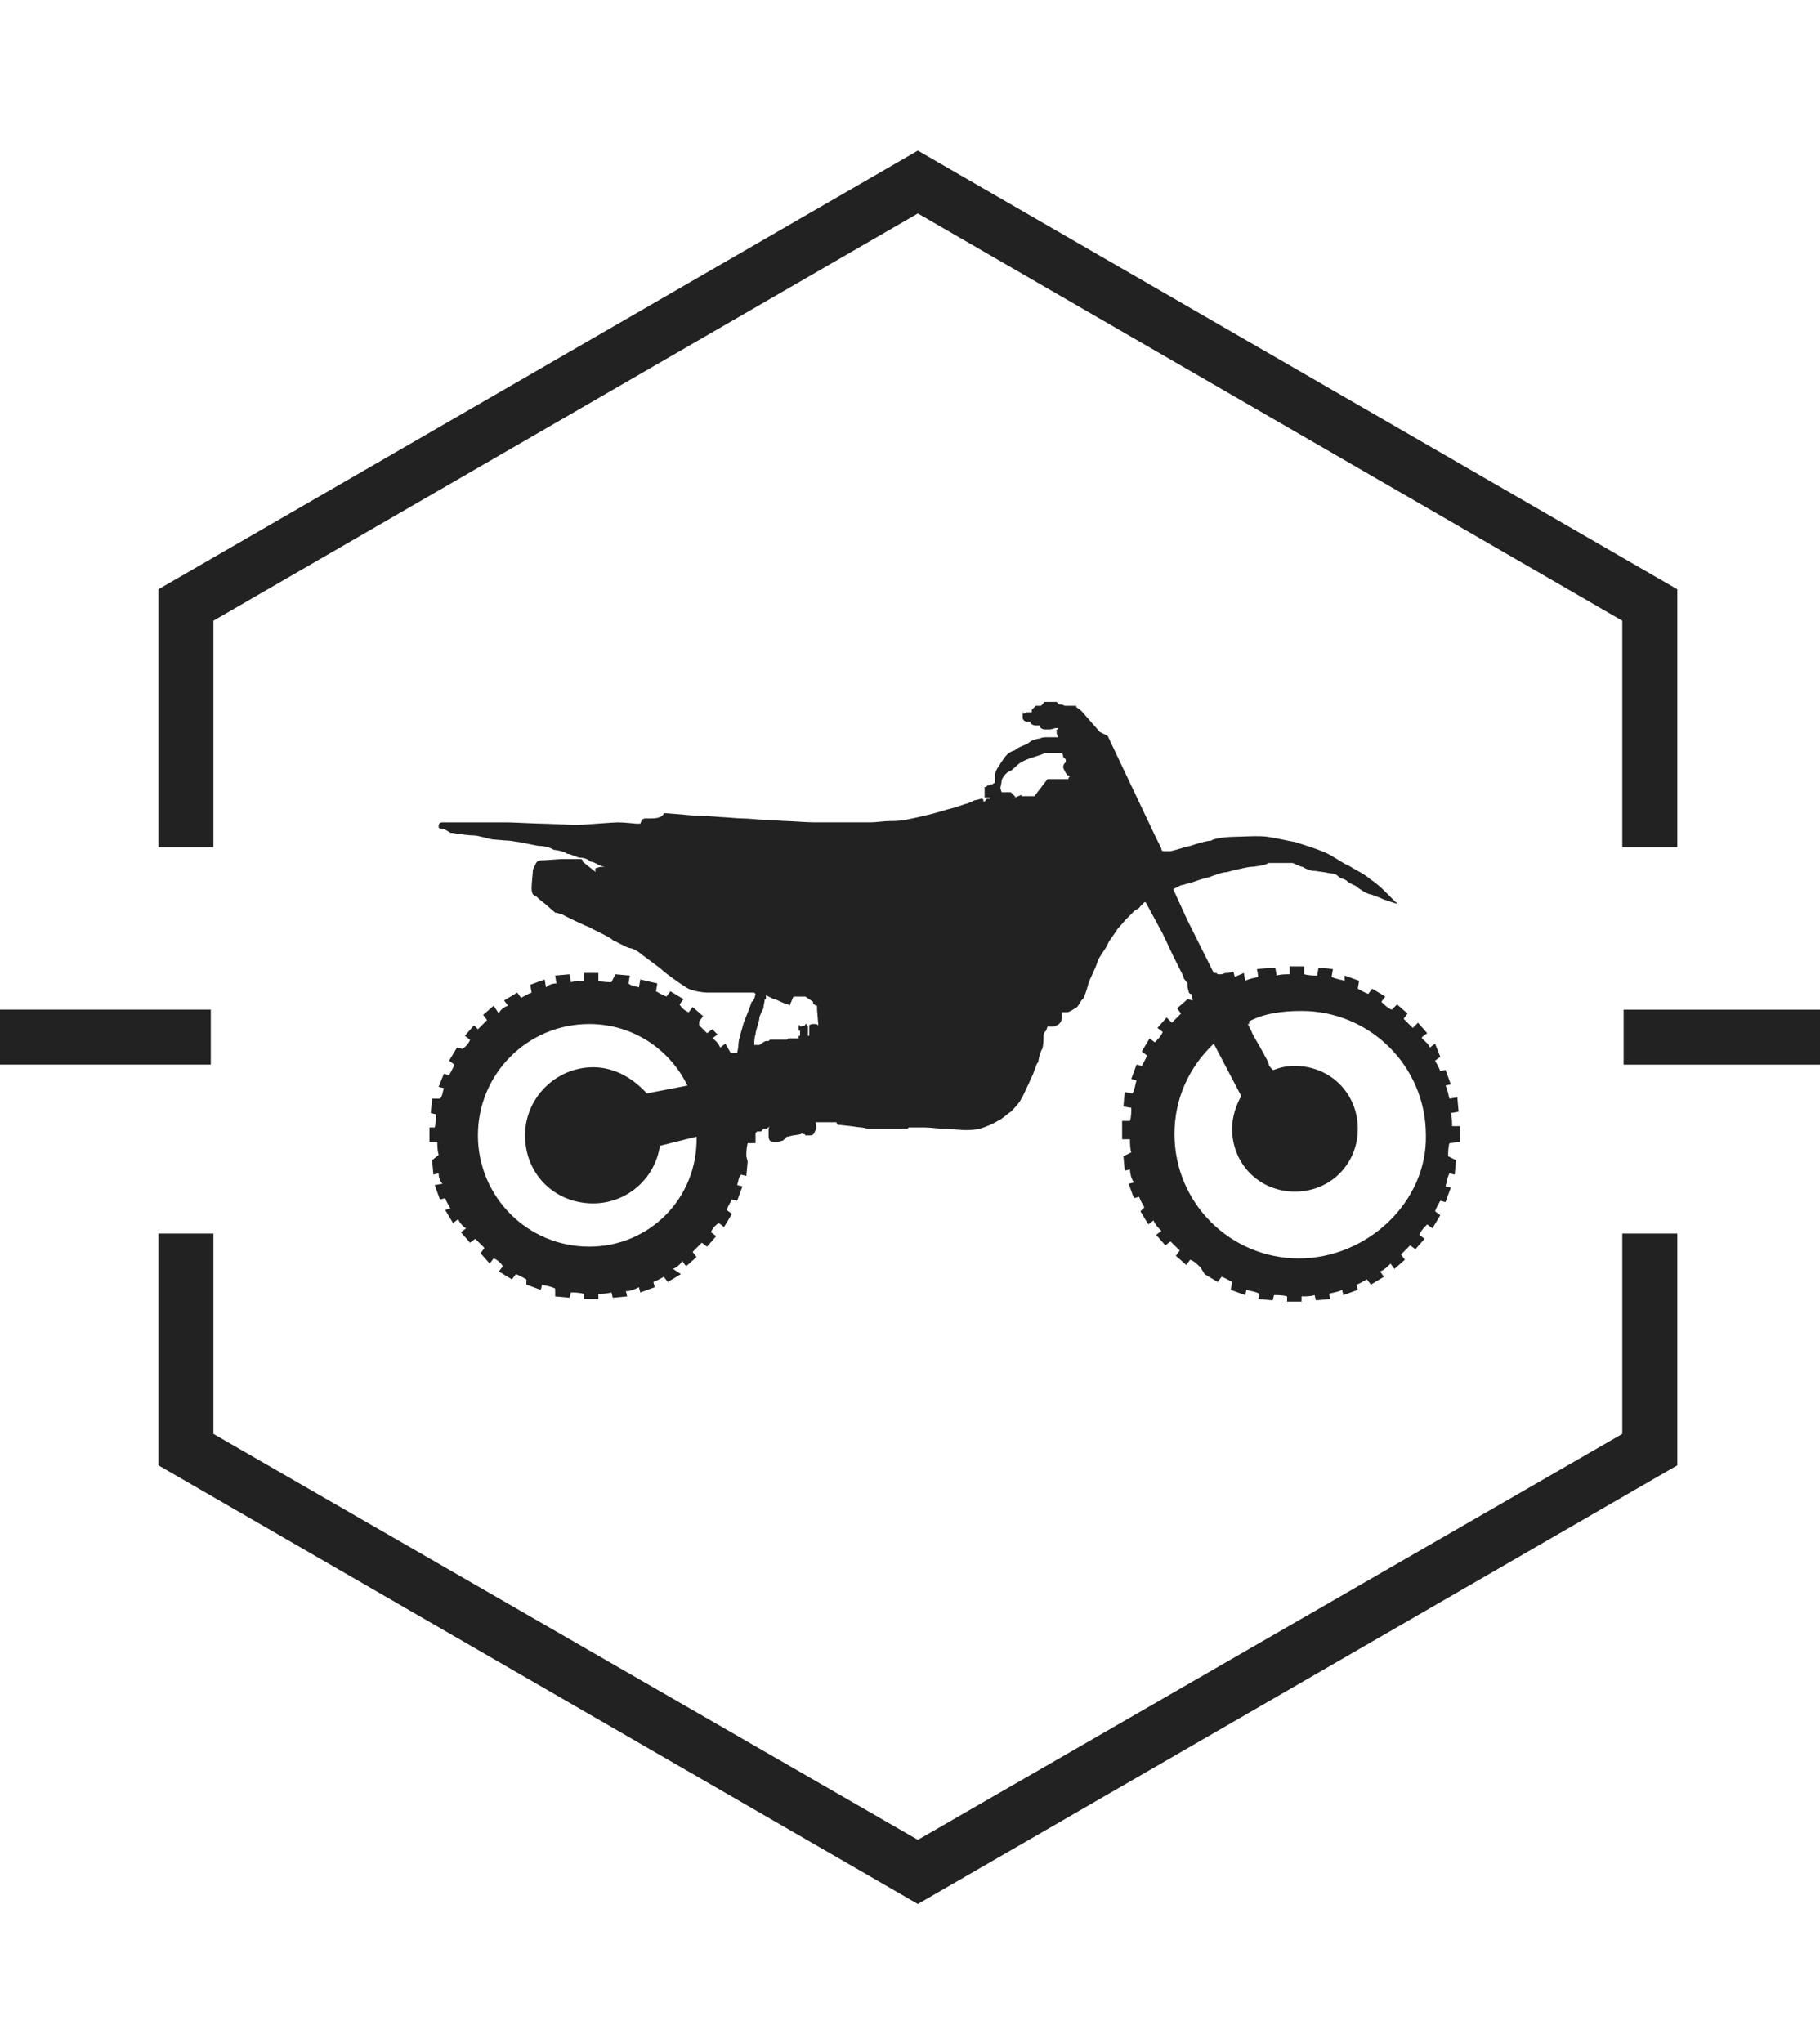
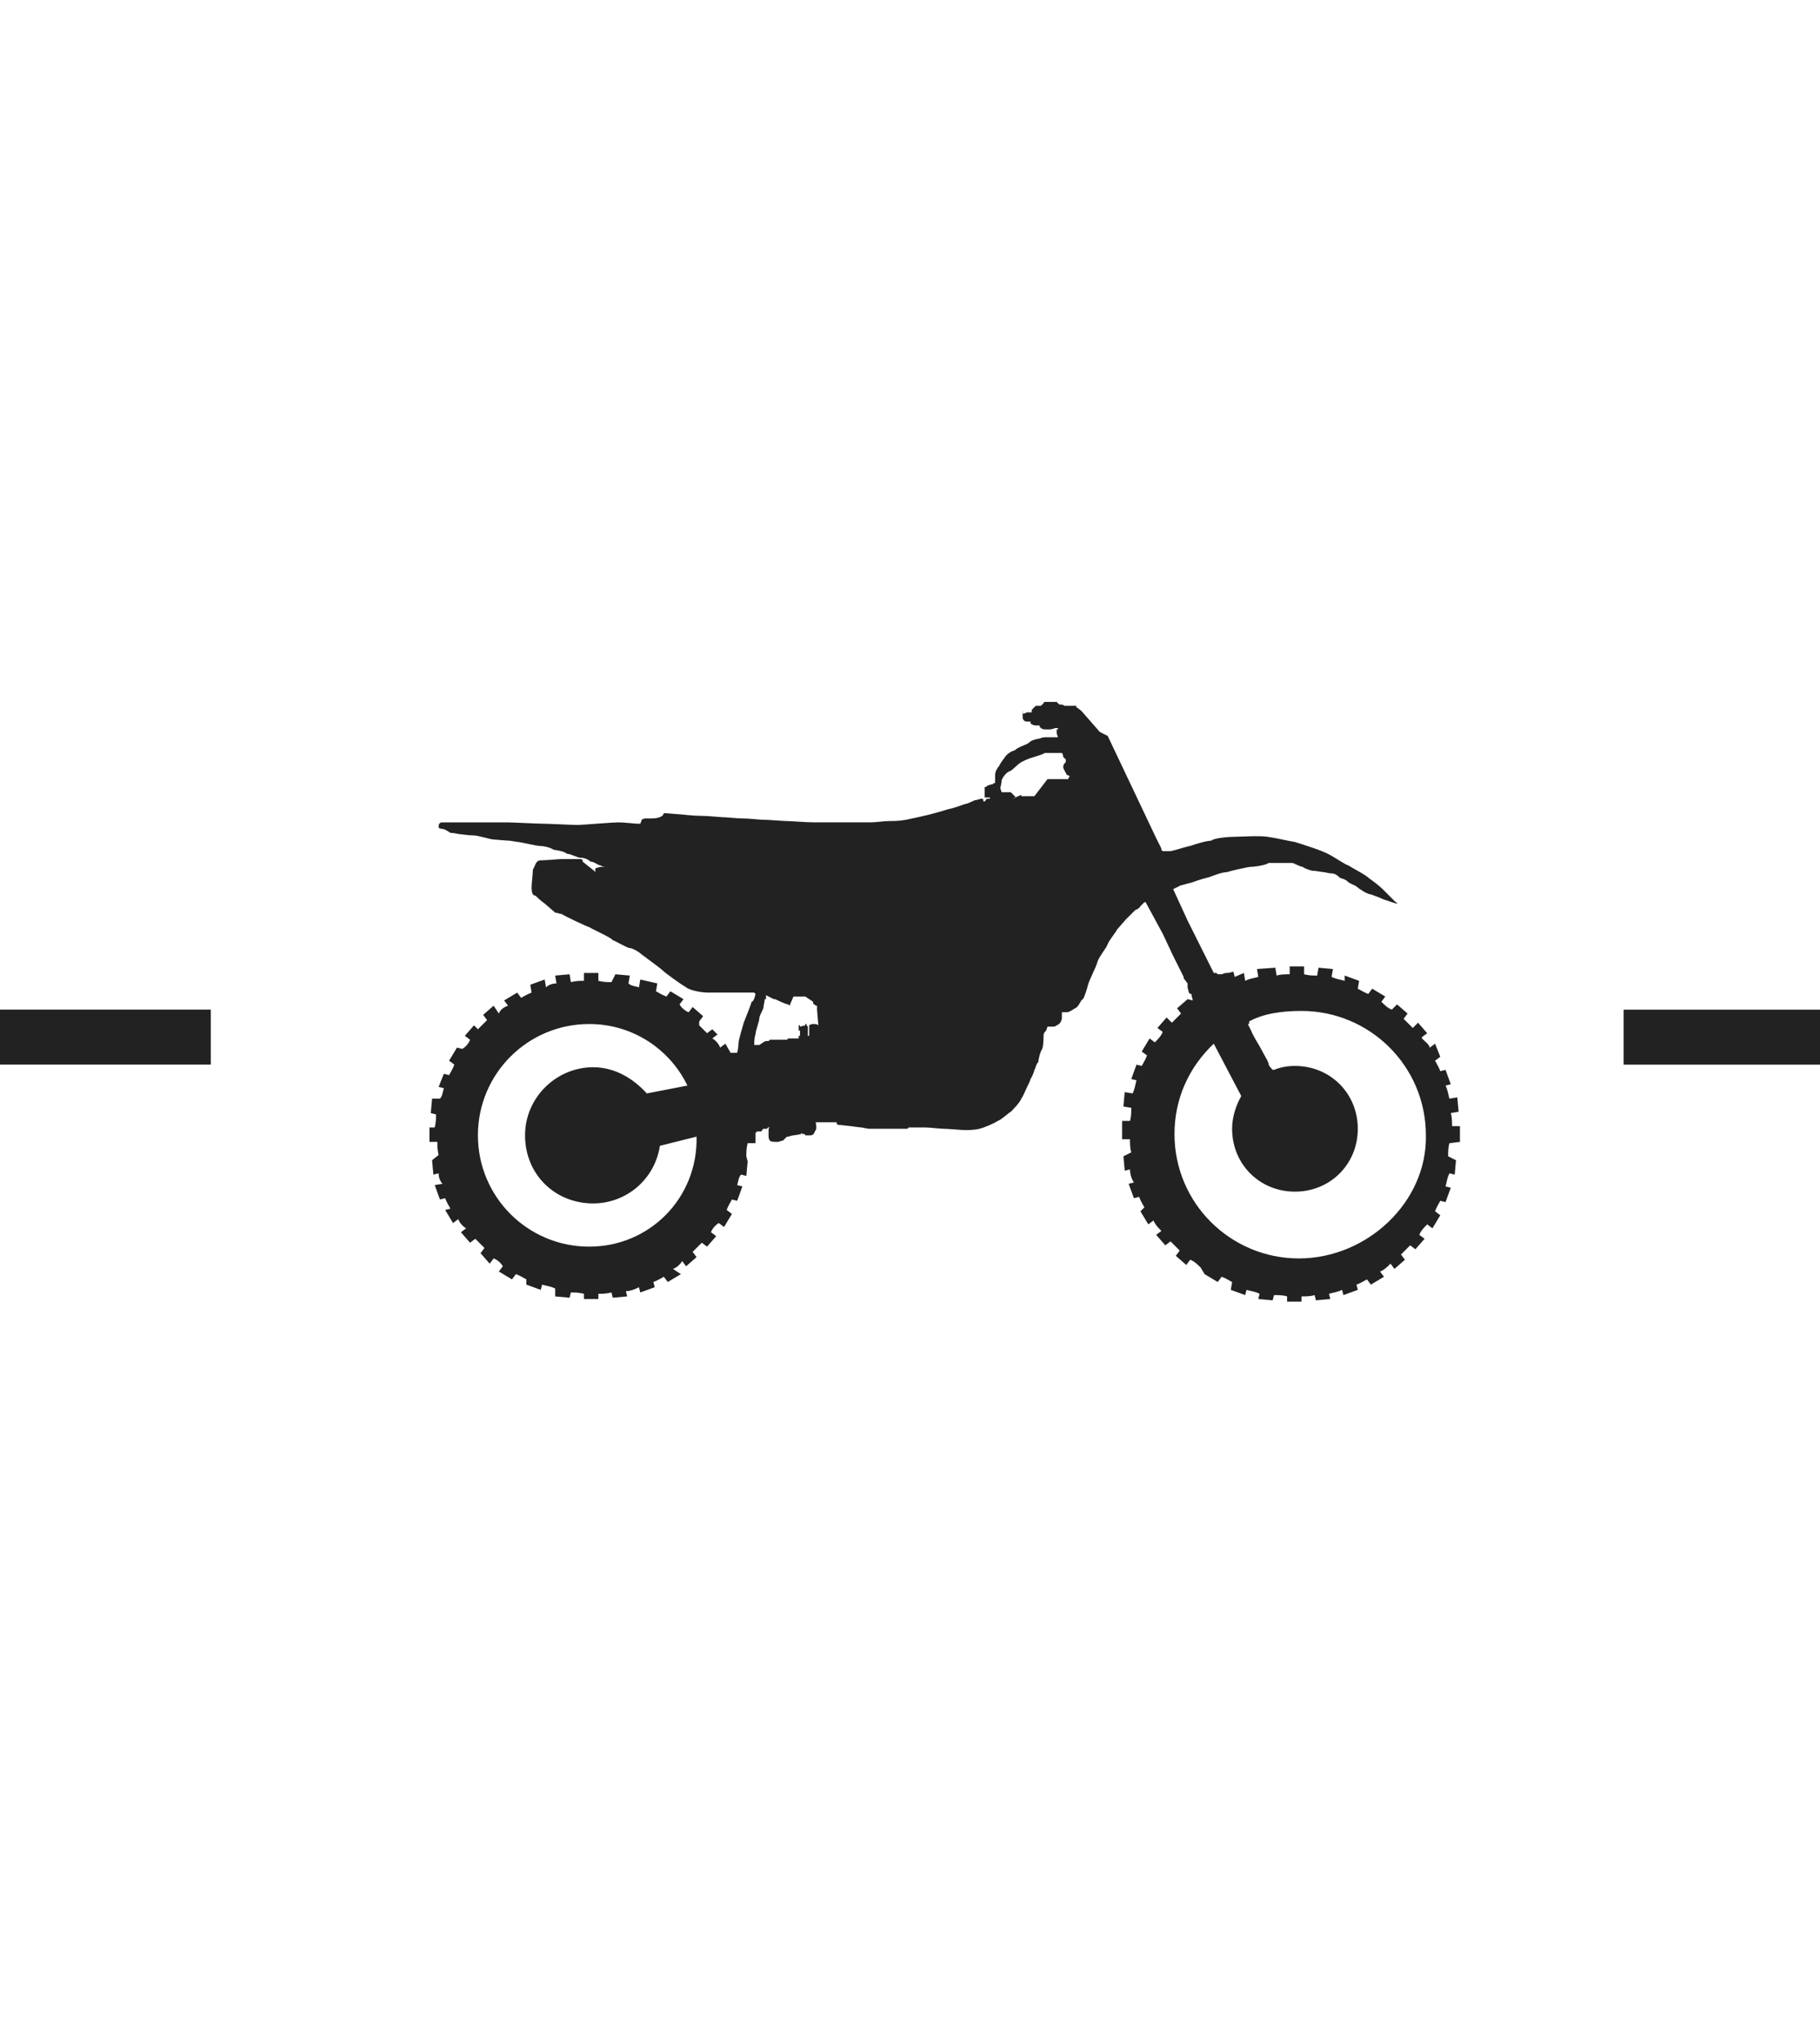
<svg xmlns="http://www.w3.org/2000/svg" version="1.1" id="Layer_1" x="0px" y="0px" viewBox="0 0 139 156" style="enable-background:new 0 0 139 156;" xml:space="preserve">
  <style type="text/css">
	.st0{fill:#222222;}
	.st1{display:none;fill:#403E3E;}
	.st2{fill-rule:evenodd;clip-rule:evenodd;fill:#222222;}
	.st3{display:none;}
	.st4{display:inline;fill:#434344;}
	
		.st5{display:inline;fill:none;stroke:#CD6536;stroke-width:0.235;stroke-linecap:round;stroke-linejoin:round;stroke-miterlimit:10;}
	
		.st6{display:inline;fill:none;stroke:#DDDDDD;stroke-width:0.235;stroke-linecap:round;stroke-linejoin:round;stroke-miterlimit:10;}
</style>
  <g id="_x3C_Dirt_Bike_x3E_">
    <g>
-       <polygon class="st0" points="12.1,45 12.1,64.7 16.3,64.7 16.3,47.4 70.1,16.3 123.9,47.4 123.9,64.7 128.1,64.7 128.1,45     70.1,11.5   " />
-       <polygon class="st0" points="123.9,106.2 123.9,109.5 70.1,140.5 16.3,109.5 16.3,106.2 16.3,94.2 12.1,94.2 12.1,106.2     12.1,111.9 70.1,145.4 128.1,111.9 128.1,106.2 128.1,94.2 123.9,94.2   " />
-       <path class="st1" d="M70.1,8.4l-60.7,35v21.3v41.5v7.2l60.7,35l60.7-35v-7.2V64.7V43.4L70.1,8.4z M128.1,106.2v5.7l-58,33.5    l-58-33.5v-5.7v-12h4.2v12v3.2l53.8,31l53.8-31v-3.2v-12h4.2V106.2z M128.1,64.7h-4.2V47.4l-53.8-31l-53.8,31v17.4h-4.2V45    l58-33.5l58,33.5V64.7z" />
-     </g>
+       </g>
    <path class="st2" d="M111.5,87.2V86h-0.6c0-0.3,0-0.7-0.1-1l0.6-0.1l-0.1-1.1l-0.6,0.1c-0.1-0.3-0.1-0.6-0.3-1l0.4-0.1l-0.4-1.1   l-0.4,0.1c-0.1-0.3-0.3-0.6-0.4-0.8l0.4-0.3l-0.4-1l-0.4,0.3c-0.1-0.3-0.3-0.4-0.6-0.7v-0.1l0.4-0.3l-0.7-0.8l-0.4,0.4   c-0.3-0.3-0.4-0.4-0.7-0.7l0.3-0.4l-0.8-0.7l-0.4,0.4c-0.3-0.1-0.6-0.4-0.8-0.6l0.3-0.4l-1-0.6l-0.3,0.4c-0.3-0.1-0.6-0.3-0.8-0.4   l0.1-0.6l-1.1-0.4v0.4c-0.3-0.1-0.6-0.1-1-0.3l0.1-0.6l-1.1-0.1l-0.1,0.6c-0.3,0-0.6,0-1-0.1v-0.6h-1.1v0.6c-0.3,0-0.7,0-1,0.1   l-0.1-0.6L96,74l0.1,0.6c-0.3,0.1-0.6,0.1-1,0.3L95,74.3l-0.7,0.3l-0.1-0.4l-0.4,0.1l0,0c0,0,0,0-0.1,0h-0.1l-0.3,0.1H93l-0.1-0.1   h-0.1h-0.1l0,0l-2-4l-1.1-2.4l0.6-0.3c0.1,0,0.4-0.1,0.4-0.1l0,0l0.4-0.1l0,0c0,0,0.8-0.3,1.3-0.4c0.3-0.1,1-0.4,1.4-0.4   c0.3-0.1,1.6-0.4,1.8-0.4s1.1-0.1,1.4-0.3c0.3,0,1,0,1.1,0s0.6,0,0.7,0s0.6,0.3,0.8,0.3c0.1,0.1,0.6,0.3,0.8,0.3s0.7,0.1,0.8,0.1   c0.1,0,0.4,0.1,0.6,0.1s0.4,0.1,0.6,0.3c0.1,0.1,0.4,0.1,0.6,0.3s0.6,0.3,0.7,0.4s0.8,0.6,1.1,0.6c0.3,0.1,0.8,0.3,1,0.4   c0.1,0,0.8,0.3,1,0.3s0,0,0,0s0-0.1-0.1-0.1c0,0-0.3-0.3-0.4-0.4c0,0-0.4-0.4-0.6-0.6s-0.7-0.6-1-0.8c-0.3-0.3-1.3-0.8-1.6-1   c-0.3-0.1-0.7-0.4-1.4-0.8c-0.7-0.4-2.1-0.8-2.7-1c-0.6-0.1-1.4-0.3-2.1-0.4s-2,0-2.5,0s-1.6,0.1-1.8,0.3c-0.4,0-1.3,0.3-1.6,0.4   c-0.1,0-1.1,0.3-1.1,0.3l0,0L89.4,65l0,0l-0.6,0l-0.1-0.1v-0.1l0,0L88.3,64l-3.7-7.8L84,55.9l-1.4-1.6c-0.1-0.1-0.4-0.3-0.4-0.3v0   l0,0l0,0c0,0,0,0,0-0.1l0,0h-0.4h-0.3l0,0c0,0,0,0-0.1,0h-0.1c0,0-0.1-0.1-0.3-0.1h-0.1l-0.1-0.1l-0.1-0.1h-0.1h-0.1h-0.1   c0,0-0.1,0-0.3,0c-0.1,0-0.1,0-0.3,0c0,0-0.1,0-0.1,0.1l-0.1,0.1l-0.1,0.1l0,0c0,0,0,0-0.1,0c0,0,0,0-0.1,0c0,0,0,0-0.1,0h-0.1   l-0.3,0.3c0,0,0,0,0,0.1v0.1h-0.1c0,0-0.1,0-0.3,0c0,0-0.1,0.1-0.3,0.1c0.1-0.3,0-0.1,0-0.1s0,0.3,0,0.4s0.1,0.3,0.3,0.3h0.3v0.1   c0,0,0,0.1,0.1,0.1c0,0,0.1,0.1,0.3,0.1s0.3,0,0.3,0l0,0l0,0v0.1l0.1,0.1c0,0,0.1,0.1,0.3,0.1s0.3,0,0.4,0s0.4-0.1,0.4-0.1h0.1h0.1   l0,0l0,0v0.1l0,0l0,0l0,0l0,0l0,0c0,0,0,0-0.1,0v0.1l0,0v0.1V56l0.1,0.3l0,0h-0.1h-0.1c0,0-0.4,0-0.6,0s-0.4,0-0.6,0.1   c-0.1,0-0.6,0.1-0.8,0.3s-0.8,0.3-1.1,0.6c-0.4,0.1-0.7,0.4-0.8,0.6c-0.1,0.1-0.3,0.4-0.4,0.6c-0.1,0.1-0.3,0.4-0.3,0.7   c0,0.1,0,0.6,0,0.6l0,0l0,0c0,0,0,0-0.1,0l-0.1,0.1c0,0,0,0-0.1,0L75.4,60l-0.1,0.1h-0.1l0,0l0,0l0,0c0,0,0,0,0,0.1v0.3   c0,0.1,0,0.3,0,0.3s0,0,0,0.1l0,0h0.1h0.1h0.1h0.1V61h-0.1h-0.1l0,0l0,0c0,0-0.1,0-0.1,0.1l-0.1,0.1l0,0h-0.1l0,0l0,0l0,0   c0,0,0,0,0-0.1c0,0,0-0.1-0.1-0.1h-0.1c0,0-0.3,0.1-0.4,0.1s-0.6,0.3-0.8,0.3c-0.3,0.1-0.8,0.3-1.3,0.4c-0.3,0.1-1,0.3-1.4,0.4   c-0.4,0.1-1.3,0.3-1.8,0.4s-1,0.1-1.3,0.1c-0.4,0-1,0.1-1.4,0.1s-1.3,0-1.8,0c-0.6,0-2,0-2.5,0c-0.6,0-1.8-0.1-2.1-0.1   s-1.4-0.1-1.8-0.1c-0.3,0-1.1-0.1-1.6-0.1c-0.4,0-1.3-0.1-1.6-0.1c-0.1,0-1.1-0.1-1.6-0.1c-0.6,0-1.3-0.1-1.4-0.1   c-0.1,0-1.1-0.1-1.4-0.1c-0.1,0.4-0.8,0.4-1,0.4s-0.4,0-0.4,0c-0.1,0-0.1,0-0.3,0.1c0,0.1-0.1,0.3-0.1,0.3s-0.1,0-0.3,0   c0,0-1-0.1-1.4-0.1S44.4,63,44.1,63s-2.3-0.1-2.7-0.1s-2.3-0.1-2.7-0.1c-0.3,0-2.1,0-2.5,0c-0.3,0-2.1,0-2.1,0c-0.1,0-0.1,0-0.3,0   s-0.3,0.1-0.3,0.3v0.1c0,0,0.1,0.1,0.3,0.1c0.1,0,0.3,0.1,0.6,0.3c0.3,0,0.6,0.1,0.7,0.1c0.1,0,0.7,0.1,1.1,0.1   c0.3,0,1.3,0.3,1.4,0.3s1.1,0.1,1.3,0.1c0.1,0,0.6,0.1,0.7,0.1s1.4,0.3,1.6,0.3c0.3,0,0.8,0.1,1.1,0.3c0.1,0,0.8,0.1,1,0.3   c0.3,0,0.8,0.3,1,0.3c0.3,0,0.6,0.1,0.8,0.3c0.3,0,0.6,0.3,0.8,0.3c0.1,0.1,0.4,0.1,0.4,0.1s-0.3,0-0.4,0s-0.4,0.1-0.4,0.1   c-0.1,0.1,0,0.3,0,0.3l0,0l-1-0.8v-0.1l-0.1-0.1h-0.1h-0.1l0,0l0,0c0,0,0,0-0.1,0s-0.7,0-1.1,0c-0.3,0-1.3,0.1-1.7,0.1   s-0.4,0.4-0.6,0.7c0,0.3-0.1,1-0.1,1.4s0.1,0.6,0.3,0.6c0,0,0.4,0.4,0.7,0.6c0.1,0.1,0.7,0.6,0.7,0.6l0,0l0,0l0.1,0.1l0,0l0,0h0.1   l0,0c0,0,0.3,0.1,0.4,0.1c0.1,0.1,2,1,2.1,1c0.1,0.1,1.7,0.8,1.8,1c0.1,0,1.1,0.6,1.3,0.6s0.7,0.3,0.8,0.4s0.4,0.3,0.4,0.3   c0.1,0.1,1.1,0.8,1.3,1s1.3,1,1.8,1.3c0.4,0.3,1.4,0.4,1.6,0.4s1,0,1.1,0s2.5,0,2.5,0l0.1,0.1c0,0-0.1,0.6-0.3,0.6   c0,0.1-0.4,1.1-0.6,1.6c-0.1,0.4-0.4,1.3-0.4,1.6s-0.1,0.7-0.1,0.7l0,0l0,0l0,0H56l0,0h0h-0.1h-0.1l0,0l-0.4-0.7L55,80   c-0.1-0.3-0.4-0.6-0.6-0.7l0.4-0.3l-0.4-0.4L54,78.9c-0.1-0.1-0.4-0.4-0.6-0.6V78l0.3-0.4l-0.8-0.7l-0.3,0.4   c-0.3-0.1-0.6-0.4-0.7-0.6l0.3-0.4l-1-0.6l-0.3,0.4c-0.3-0.1-0.6-0.3-0.8-0.4l0.1-0.6l-1.3-0.3l-0.1,0.6c-0.3-0.1-0.6-0.1-0.8-0.3   l0.1-0.6L47,74.4L46.7,75c-0.3,0-0.6,0-1-0.1v-0.6h-1.1v0.6c-0.3,0-0.6,0-1,0.1l-0.1-0.6l-1.1,0.1l0.1,0.6c-0.3,0-0.6,0.1-0.8,0.3   l-0.1-0.6l-1.1,0.4l0.1,0.6c-0.3,0.1-0.6,0.3-0.8,0.4l-0.3-0.4l-1,0.6l0.3,0.4c-0.3,0.1-0.6,0.3-0.7,0.6l-0.4-0.6l-0.8,0.7l0.3,0.4   c-0.3,0.3-0.4,0.4-0.7,0.7l-0.3-0.3l-0.7,0.8l0.4,0.3c-0.1,0.3-0.4,0.6-0.6,0.7L34.9,80l-0.6,1l0.4,0.3c-0.1,0.3-0.3,0.6-0.4,0.8   L33.9,82l-0.4,1l0.4,0.1c-0.1,0.3-0.1,0.6-0.3,0.8H33L32.9,85l0.4,0.1c0,0.3,0,0.6-0.1,1h-0.4v1.1h0.6c0,0.3,0,0.6,0.1,1L33,88.6   l0.1,1.1l0.4-0.1c0,0.3,0.1,0.6,0.3,0.8l-0.6,0.1l0.4,1.1l0.4-0.1c0.1,0.3,0.3,0.6,0.4,0.8L34,92.4l0.6,1l0.4-0.3   c0.1,0.3,0.4,0.6,0.6,0.7l-0.4,0.3l0.7,0.8l0.4-0.3c0.3,0.3,0.4,0.4,0.7,0.7l-0.3,0.4l0.7,0.8l0.3-0.4c0.3,0.1,0.6,0.4,0.7,0.6   l-0.3,0.4l1,0.6l0.3-0.4c0.3,0.1,0.6,0.3,0.8,0.4v0.4l1.1,0.4l0.1-0.4c0.3,0.1,0.6,0.1,1,0.3V99l1.1,0.1l0.1-0.4c0.3,0,0.6,0,1,0.1   v0.4h1.1v-0.4c0.3,0,0.6,0,1-0.1l0.1,0.4l1.1-0.1l-0.1-0.4c0.3,0,0.6-0.1,1-0.3l0.1,0.4l1.1-0.4l-0.1-0.4c0.3-0.1,0.6-0.3,0.8-0.4   l0.3,0.4l1-0.6l-0.6-0.4c0.3-0.1,0.6-0.4,0.7-0.6l0.3,0.4l0.8-0.7l-0.3-0.4c0.3-0.3,0.4-0.4,0.7-0.7l0.4,0.3l0.7-0.8l-0.4-0.3   c0.1-0.3,0.4-0.6,0.6-0.7l0.4,0.3l0.6-1l-0.4-0.3c0.1-0.3,0.3-0.6,0.4-0.8l0.4,0.1l0.4-1.1l-0.4-0.1c0.1-0.3,0.1-0.6,0.3-0.8   l0.4,0.1l0.1-1.1L57,88.3c0-0.3,0-0.6,0.1-1h0.6v-0.8l0,0c0,0,0.1,0,0.1-0.1c0,0,0.1,0,0.3,0c0.1,0,0.1-0.1,0.1-0.1l0.1-0.1h0.3   l0,0c0,0,0-0.1,0.1-0.1l0.1-0.1l0,0l0,0v0.1l0-0.1c0,0-0.1,0.1-0.1,0.3c0,0.1,0,0.3,0,0.4s0,0.3,0.1,0.4s0.3,0.1,0.6,0.1   c0.1,0,0.3-0.1,0.4-0.1l0.1-0.1l0.1-0.1l0.1-0.1l0,0h0.1c0,0,0.3-0.1,0.4-0.1s0.6-0.1,0.6-0.1l0,0v-0.1l0,0l0.1,0.1h0.1   c0,0,0.1,0,0.1,0.1c0,0,0.1,0,0.4,0c0.3,0,0.3-0.3,0.4-0.4c0.1-0.1,0-0.6,0-0.6h0.1c0,0,0.3,0,0.4,0c0.1,0,0.4,0,0.4,0h0.1   c0,0,0.1,0,0.3,0h0.1h0.1h0.1l0,0c0,0,0,0,0,0.1l0.1,0.1h0.1L65,86c0,0,0.7,0.1,0.8,0.1s0.4,0.1,0.6,0.1c0.1,0,0.4,0,0.6,0   c0.1,0,0.7,0,0.8,0s1.3,0,1.3,0h0.1h0.1l0.1-0.1h0.1H70c0.1,0,0.4,0,0.7,0c0.3,0,1.1,0.1,1.4,0.1s1.4,0.1,1.6,0.1s0.7,0,1.1-0.1   s1.1-0.4,1.4-0.6c0.3-0.1,0.8-0.6,1-0.7c0.1-0.1,0.7-0.7,0.8-1c0.1-0.1,0.3-0.6,0.4-0.8s0.3-0.6,0.3-0.7c0.1-0.1,0.3-0.6,0.3-0.7   c0.1-0.1,0.1-0.4,0.3-0.6c0-0.1,0.1-0.7,0.3-1c0.1-0.3,0.1-0.8,0.1-1s0.1-0.3,0.1-0.3s0,0,0.1-0.1l0.1-0.3c0,0,0.1,0,0.3,0   s0.3,0,0.4-0.1c0.3-0.1,0.4-0.4,0.4-0.6s0-0.4,0-0.4s0.1,0,0.4,0c0.1,0,0.3-0.1,0.6-0.3c0.3-0.1,0.4-0.6,0.6-0.7   c0.1-0.1,0.3-0.7,0.4-1.1s0.6-1.3,0.7-1.7s0.7-1.1,0.8-1.4s0.7-1,0.7-1.1c0.1-0.1,0.6-0.7,0.7-0.8c0.3-0.3,0.7-0.7,0.7-0.7   s0.3-0.1,0.4-0.3c0.1-0.1,0.3-0.3,0.3-0.3h0.1l1.3,2.4l0.8,1.7l0.8,1.6v0.1l0.3,0.4v0.3l0.1,0.4l0,0l0.1,0.1l0,0H91V76l0.1,0.4l0,0   l-0.4-0.1L89.9,77l0.3,0.4c-0.3,0.3-0.4,0.4-0.7,0.7l-0.4-0.4l-0.7,0.8l0.4,0.3c-0.1,0.3-0.4,0.6-0.6,0.8l-0.4-0.3l-0.6,1l0.4,0.3   c-0.1,0.3-0.3,0.6-0.4,0.8l-0.4-0.1l-0.4,1.1l0.4,0.1c-0.1,0.3-0.1,0.6-0.3,1l-0.6-0.1l-0.1,1.1l0.6,0.1c0,0.3,0,0.7-0.1,1h-0.6V87   h0.6c0,0.3,0,0.7,0.1,1l-0.6,0.3l0.1,1.1l0.4-0.1c0,0.3,0.1,0.7,0.3,1l-0.4,0.1l0.4,1.1l0.4-0.1c0.1,0.3,0.3,0.6,0.4,0.8l-0.3,0.3   l0.6,1l0.4-0.3c0.1,0.3,0.4,0.6,0.6,0.8l-0.4,0.3l0.7,0.8l0.4-0.3c0.3,0.3,0.4,0.4,0.7,0.7l-0.3,0.4l0.8,0.7l0.3-0.4   c0.3,0.1,0.6,0.4,0.8,0.6l0.3,0.5l1,0.6l0.3-0.4c0.3,0.1,0.6,0.3,0.8,0.4L94,98.5l1.1,0.4l0.1-0.4c0.3,0.1,0.6,0.1,1,0.3l-0.1,0.4   l1.1,0.1l0.1-0.4c0.3,0,0.7,0,1,0.1v0.4h1.1V99c0.3,0,0.7,0,1-0.1l0.1,0.4l1.1-0.1l-0.1-0.4c0.3-0.1,0.6-0.1,1-0.3l0.1,0.4l1.1-0.4   l-0.1-0.4c0.3-0.1,0.6-0.3,0.8-0.4l0.3,0.4l1-0.6l-0.3-0.4c0.3-0.1,0.6-0.4,0.8-0.6l0.3,0.4l0.8-0.7l-0.3-0.4   c0.3-0.3,0.4-0.4,0.7-0.7l0.4,0.3l0.7-0.8l-0.4-0.3c0.1-0.3,0.4-0.6,0.6-0.8l0.4,0.3l0.6-1l-0.4-0.3c0.1-0.3,0.3-0.6,0.4-0.8   l0.4,0.1l0.4-1.1l-0.4-0.1c0.1-0.3,0.1-0.6,0.3-1l0.4,0.1l0.1-1.1l-0.6-0.3c0-0.3,0-0.7,0.1-1L111.5,87.2L111.5,87.2z M45,95.2   c-4.7,0-8.5-3.8-8.5-8.5s3.8-8.5,8.5-8.5c3.4,0,6.2,2,7.5,4.7l-3.1,0.6c-1-1.1-2.4-2-4.1-2c-2.8,0-5.2,2.3-5.2,5.2   c0,3,2.3,5.2,5.2,5.2c2.5,0,4.7-1.8,5.1-4.4l2.8-0.7C53.3,91.5,49.6,95.2,45,95.2z M62.5,78.3L62.5,78.3L62.5,78.3L62.5,78.3   L62.5,78.3L62.5,78.3c-0.1-0.1-0.2-0.1-0.4-0.1s-0.3,0.1-0.3,0.1v0.3v0.1v0.1V79v0.1h-0.1v-0.6l0,0c0,0,0,0,0-0.1l-0.1-0.1v-0.1   h-0.1v0.1l-0.4,0.1v-0.1l0,0H61v0.1l0,0l0,0l0,0l0,0l0,0l0,0l0,0l0,0v0.3l0,0l0,0h0.1l0,0v0.1V79l0,0v0.1H61l0,0v0.1l0,0l0,0v0.1   h-0.1c0,0,0,0-0.1,0s-0.1,0-0.1,0h-0.1h-0.3h-0.1l-0.1,0.1H60h-0.1c-0.1,0-0.1,0-0.1,0h-0.1H59h-0.1h-0.1l-0.1,0.1h-0.1l0,0   c0,0,0,0-0.1,0S58,79.8,58,79.8h-0.1h-0.1c0,0,0,0-0.1,0c0,0,0,0-0.1,0l0,0l0,0c0,0,0-0.6,0.1-0.8c0-0.3,0.3-1,0.3-1.3   c0-0.1,0.3-0.7,0.3-0.7c0-0.1,0.1-0.6,0.1-0.6v-0.1h0.1V76l0.6,0.3h0.1c0,0,0.8,0.4,1,0.4l0.1,0.1l0,0l0.3-0.7c0,0,0.4,0,0.6,0   c0.1,0,0.3,0,0.3,0l0.6,0.4v0.1c0,0,0,0.1,0.1,0.1l0.1,0.1h0.1v0.1c0,0,0,0,0,0.1v0.1L62.5,78.3L62.5,78.3z M77.3,61L77.3,61   l0.3-0.1l0,0l0,0l0,0l0,0l0,0l-0.3-0.3l-0.1-0.1l0,0l0,0l0,0l0,0l0,0l0,0H77h-0.1h-0.1h-0.1h-0.1l0,0l0,0h-0.1l-0.1-0.3   c0-0.1,0.1-0.4,0.1-0.6c0-0.1,0.3-0.6,0.6-0.7s0.6-0.6,1.1-0.8c0.6-0.3,1.3-0.4,1.6-0.6c0.3,0,0.6,0,0.7,0s0.6,0,0.6,0H81h0.1l0,0   c0,0,0.1,0.1,0.1,0.3l0.1,0.1l0.1,0.1l0,0v0.1v0.1l0,0l0,0l-0.1,0.1c0,0-0.1,0.1-0.1,0.3c0,0.1,0.3,0.6,0.3,0.6l0,0h0.1l0,0   l0.1,0.1l0,0l0,0l0,0l-0.1,0.1l0,0c0,0,0,0,0,0.1H80l-1,1.3c-0.1,0-0.3,0-0.3,0c-0.1,0-0.7,0-0.7,0l0,0v-0.1l0,0l0,0L77.3,61   L77.3,61z M99.2,96.1c-5.2,0-9.5-4.2-9.5-9.5c0-2.7,1.1-5.1,3-6.9l2.1,4c-0.4,0.7-0.7,1.6-0.7,2.5c0,2.7,2.1,4.8,4.8,4.8   c2.7,0,4.8-2.1,4.8-4.8c0-2.7-2.1-4.8-4.8-4.8c-0.6,0-1.1,0.1-1.6,0.3l0,0h-0.1c0,0-0.3-0.3-0.3-0.4S96.8,81,96.8,81l-0.6-1.1   c0,0-0.6-1-0.6-1.1l-0.3-0.6l0,0h0.1V78c1.1-0.6,2.5-0.8,4-0.8c5.2,0,9.5,4.2,9.5,9.5C109,91.8,104.4,96.1,99.2,96.1z" />
    <g class="st3">
      <path class="st4" d="M158.2,80.8c0,0,1.9-0.1,3.7,0.5s2.3,1.5,2.3,1.5s1.9-0.4,3.5,1.7l-0.5,0.3c0,0,2.9,0.2,4.1,5l-0.7,0.2    c0,0,1.4,0.8,2.2,2.7s0.7,2.8,0.7,2.8l-0.8-0.5c0,0,0.7,0.8,0.6,1.7c0,0,0.9,0.9,1,2.6c0.1,1.6-0.9,3.2-0.9,3.2s1,0.2,0.9,1.4    c-0.1,1.2-1.8,4.7-1.8,4.7s0.4,0.4-0.2,1.7c-0.6,1.4-2.7,3.5-2.7,3.5s-3.3,0.6-4.1,0.3c-0.8-0.3-1-1.1-1-1.1s-0.6,0.8-2.1,0.2    c-1.5-0.6-1.6-2.1-1.6-2.1s-0.4,0.4-1.1,0.1c-0.7-0.3-0.8-0.8-0.8-0.8s0-0.6-1.4-1.1s-1.4-2.5-1.4-2.5s-0.8-0.4-1.2-0.8    c-0.3-0.4,0-1,0-1s-1.4-0.5-1.8-1.2c-0.4-0.6,0-2,0-2s-1.3-0.7-2-1.5s0-3.6,0-3.6l-1,0.1c0,0-1.1-1-1-2.9s0.7-3.3,0.7-3.3    l-0.5-0.2c0,0-0.1-1.6,1.1-2.8c1.2-1.2,1.5-1.5,1.5-1.5l-0.4-0.1c0,0,0-1.4,1.3-2.4s1.8-1.5,1.8-1.5S156.8,80.7,158.2,80.8z" />
      <path class="st5" d="M158.2,80.8c0,0,1.9-0.1,3.7,0.5s2.3,1.5,2.3,1.5s1.9-0.4,3.5,1.7l-0.5,0.3c0,0,2.9,0.2,4.1,5l-0.7,0.2    c0,0,1.4,0.8,2.2,2.7s0.7,2.8,0.7,2.8l-0.8-0.5c0,0,0.7,0.8,0.6,1.7c0,0,0.9,0.9,1,2.6c0.1,1.6-0.9,3.2-0.9,3.2s1,0.2,0.9,1.4    c-0.1,1.2-1.8,4.7-1.8,4.7s0.4,0.4-0.2,1.7c-0.6,1.4-2.7,3.5-2.7,3.5s-3.3,0.6-4.1,0.3c-0.8-0.3-1-1.1-1-1.1s-0.6,0.8-2.1,0.2    c-1.5-0.6-1.6-2.1-1.6-2.1s-0.4,0.4-1.1,0.1c-0.7-0.3-0.8-0.8-0.8-0.8s0-0.6-1.4-1.1s-1.4-2.5-1.4-2.5s-0.8-0.4-1.2-0.8    c-0.3-0.4,0-1,0-1s-1.4-0.5-1.8-1.2c-0.4-0.6,0-2,0-2s-1.3-0.7-2-1.5s0-3.6,0-3.6l-1,0.1c0,0-1.1-1-1-2.9s0.7-3.3,0.7-3.3    l-0.5-0.2c0,0-0.1-1.6,1.1-2.8c1.2-1.2,1.5-1.5,1.5-1.5l-0.4-0.1c0,0,0-1.4,1.3-2.4s1.8-1.5,1.8-1.5S156.8,80.7,158.2,80.8z" />
      <polyline class="st6" points="164.1,82.8 163.3,83.4 163.1,83.6   " />
      <path class="st6" d="M165.3,84.2c0,0-0.8-1-4-0.7c-0.9,0.1-1.8,0.5-2.6,1.1c-2,1.5-3.4,3.9-3.4,4.3c0,0.5,1.7,0,3,0    s3.2,0.1,3.5-0.7c0.2-0.7,0.6-2.1,1.9-2.8C164.9,84.7,165.3,84.2,165.3,84.2z" />
      <path class="st6" d="M153.6,83.2c0,0,3-0.3,5.4,1.2" />
      <path class="st6" d="M152,86.2c0,0,1.3,0,2.2-0.7s2.7-2.1,2.7-2.1" />
      <path class="st6" d="M149.9,90.7c0,0,1.3-1.2,2.5-1.3c1.3-0.1,2.2-0.3,2.8-0.5" />
      <path class="st6" d="M167.1,84.8c0,0-2.1-0.2-3,0.3" />
      <path class="st6" d="M170.5,90c0,0-2,0.3-4.2-0.2s-4.1-0.9-4.8-1.2" />
      <path class="st6" d="M151.3,96.9c0,0,3.4-1.1,4-1.7s1.2-1.6,2.7-3.1s3-2.6,2.9-3.3" />
      <path class="st6" d="M169.1,90.1c0,0-0.8,0.8-1.9,2.3c-1.2,1.5-2.7,3-3.5,3c-0.5,0-3,0-5.1-0.3c-1-0.2-2-0.4-2.5-0.8" />
      <path class="st6" d="M153.2,102c0,0-0.4-0.8,1.2-2.8c1.7-1.9,3.5-3.1,3.6-4.3" />
      <path class="st6" d="M172.9,95.2c-0.3-0.1-1.1-0.5-3.1-0.2s-5.5,0.2-5.5,0.2" />
      <path class="st6" d="M155,105.1c0,0,2-0.8,3.6-2.8s4.1-4.9,4.6-5.8c0.5-0.8,0-1.2,0-1.2" />
      <path class="st6" d="M173.2,96.8c0,0-3.5,2.8-4.7,4s-2.3,1.6-2.9,1.5c-0.6-0.1-6.8-0.1-6.9,0" />
      <path class="st6" d="M173.4,102.5c0,0-2.8,0.6-4,0.4s-2.7-0.9-2.7-0.9" />
      <path class="st6" d="M156.2,106.9c0,0,3.4,1,4.3,0.5c1-0.6,4-2.7,5.8-3.6s2.7-1,2.7-1" />
-       <path class="st6" d="M171.9,102.8c0,0-1.8,2.6-2.8,4.1s-1.8,2.8-2.6,2.9s-4.8,0.8-5.6,1.5" />
      <path class="st6" d="M160.5,107.4c0,0-1.6,1.4-1.8,2.7" />
      <path class="st6" d="M164.5,113.1c0,0,2.3-3.5,2.6-3.7c0.2-0.2,5.4-0.7,5.4-0.9" />
      <path class="st4" d="M128.7,79.2c0,0,6.3-7,18.4-8.8c12.1-1.9,20.7,1.2,20.8,1.3c0.1,0-0.1,0.5-0.6,0.8c0.4,0.1,0.7,0.2,0.8,0.3    c0.4,0.3,2,0.7,2.2,0.8c0.3,0.1,2.7,0.5,4.2,0s3.5-1.1,4.4-0.6s2.8,1.6,2.8,1.6s2.1-1.4,3.5-1.5s2.7,0.3,2.7,0.3l0.2,0.7    c0,0-3.1,0-4.2,1.3c0,0,1.1,0.7,2.4,0.8c1.3,0.1,3.4,0.7,5.1,0c1.8-0.7,3.1-1.2,4.3-1.2s3.6,0.3,3.6,0.3s1.2-0.8,2.3-1.3    s2-1.2,2-1.2s0.6,0.6,0,1.3c-0.6,0.7-2,1.3-2,1.3s1.3,0.3,2.4,0.8c1.2,0.5,3.4,0.2,3.4,0.2s-0.2,1.1-0.9,1.1    c-0.7,0.1-2,0.3-4.4-0.5s-5.1-0.8-5.2-0.5c0,0,1.2,0.7,1.6,1c0.5,0.3,1.1,0.3,0.9,0.6c-0.2,0.3-0.9,0.6-2.3,0    c-1.4-0.6-3.6-1-3.8-1s0.6,0.9,1.3,1.3s2.3,1.2,2.9,1.4c0.7,0.1,0.7,0.4-0.2,0.6s-2.5-0.5-3.4-0.9s-1.9-0.8-2.4-1    s-1.3-0.4-1.3-0.4H190c0,0,0.8,0.8,1.3,1.4c0.4,0.6-0.3,0.6-0.9,0.3c-0.6-0.3-1.4-1.4-2.3-1.7c-0.8-0.3-2.1-0.7-5.4-1.7    c-3.2-1-3.9-1.4-5.2-1.4s-4.7,0.5-4.7,0.7s2.5,2.4,4.3,3.1c1.8,0.6,3.8,1.5,5,1.3c1.2-0.1,4.6-0.2,6,0c1.5,0.2,3.1,0.2,4.1,0.4    s2.8,0.6,3.5,0.8c0.6,0.3,2.4,0.5,2.8,0.7s4.2-0.1,5.3,0.5c1.1,0.5,3.9,1.8,4.4,2.8s1.5,2.6,1.5,2.6s-0.3,0.4-1.6-0.9    s-0.9-1.3-2.1-2c-1.1-0.7-1.7-0.8-3.2-1.4s-2.5-0.3-2.5-0.3s1.1,0.5,1.3,1.1s-0.3,0.9-1.2,0.5s-2.7-1.4-2.9-1.6s-0.9-0.4-2.2-0.5    s-1.4,0.4-1.2,0.5s2.6,1.8,3.3,2.2c0.8,0.4,1.7,0.4,3.1,1.1c1.4,0.7,2.8,1.2,3,1.3c0.1,0.1-0.3,0.8-0.7,0.6    c-0.5-0.2-3.9-1.5-3.9-1.5s1.9,1.5,2.6,2.2c0.7,0.7,2,3.3,1.6,3.5c-0.4,0.3-1.2-0.7-1.6-1.3c-0.4-0.6-2.9-3.2-4.6-4.5    c-1.7-1.2-2.3-1.8-3.2-2.7c-0.9-0.9-2-1.2-3.6-1.9c-1.5-0.7-3.4-1-3.5-0.8c-0.1,0.3,1,0.8,1.5,1s7.1,4.1,8.4,5.4    c1.3,1.3,2.9,3.9,3.1,5.2c0.2,1.3,0.8,1.9,1.6,2.6s2.3,2.4,2.8,3.2c0.5,0.8,1.1,2.3,0.9,2.4s-0.3,0.5-1.4-1.2    c-1.1-1.7-2.5-3.1-3-3.7s-0.3,1.9-0.1,2.9c0.3,1,0.9,2.6,1,3.5c0.1,0.8,0.5,3.7,0,3.4c-0.5-0.3-0.6-1.5-0.8-2.6    c-0.2-1.2-1.2-3.3-1.5-4.5s-0.6-5.2-0.9-6.2c-0.4-1.1-1.4-3.7-5.7-6.5s-6.4-3.5-9.7-4.3s-5.6-1.8-7.2-2.8c-1.6-1-4.2-2-4.2-2    s1.6,1.9,2.4,2.8c0.8,0.9,3.6,3.7,5.8,4.5s4.4,0.7,5.8,0.7c1.3,0.1,4.1-0.1,4.1,0.5c0.1,0.6-1.3,1.1-2.4,0.9c-1-0.2-4.2,0-4.2,0    s3.1,1.6,4.7,2c1.6,0.4,5.3,0.9,6.8,1c1.4,0.1,1.6,0.5,1.3,0.8s-2.7,0-6.6-0.5c-3.9-0.5-6.5-2.2-6.5-2.2s3.5,4.4,4.4,4.8    s2.7,1,4.3,1c1.6,0.1,4.3,1.9,4.8,2.7c0.5,0.7,0.7,1.3,0.3,1.1c-0.4-0.2-0.5-0.5-1.9-1.6c-1.4-1-4.4-1.2-4.4-1.2s3.6,2.7,4.7,3.8    c1,1.1,3.7,3.9,4,4.6c0.4,0.7,0.9,1.1,0.4,1.1s-1.8-0.6-3-2c-1.3-1.4-3-3.5-4.8-5c-1.8-1.4-2.3-1.2-2.5-1.2    c-0.2,0.1,2.6,7.1,3,7.4s3,0.6,3.8,1.4s3.2,3.3,3.4,4c0.2,0.6,0.7,2.3,0.2,2.1c-0.5-0.2-1.3-1.3-1.7-2.3c-0.4-1.1-1.4-2-3.2-3.1    c-1.8-1-2.2-0.9-2.2-0.9s1.2,1.9,1.9,2.8c0.8,0.8,2.6,3.3,2.6,4.8s-0.5,2.9-0.7,2.7c-0.2-0.1-0.4-2.2-0.5-2.7    c-0.2-0.5-1.9-3.4-3.5-5.1s-1.7-3.5-2.3-5.1s-2.1-4.1-2.1-4.1s-0.3,4.4-0.3,6.4s1.1,4.8,1.7,5.6c0.6,0.8,2.4,2.4,2.3,2.7    c-0.1,0.3-0.6,0.7-1.1,0.1s-3.1-2.6-4-5.7s-0.2-5.6-0.2-6.9s0.4-4.2-0.5-5.7s-3.8-5.4-5.7-7.1s-5.3-3.1-7.7-5.6    c-2.5-2.5-4.8-5.6-5.6-6.5l0,0c-0.3-0.1-0.8-0.4-1.5-0.9c0,0-7.8-2.5-13.2-1.8c0,0,0.3,0.6,0.5,1c0.3,0.4,1,0.5,1,0.5    s0.1,0.6-0.4,0.8c0,0,0.5,0,0.8,0.5s0.8,0.7,0.8,0.7s-0.3,0.3-0.6,0.3c0,0,0.1,0.1,0.5,0.6s1.3,0.8,1.3,0.8s0,0.5-0.4,0.5    c0,0,0.6,0.4,1.1,1s1.1,1.4,2,1.4c0,0-0.3,0.9-1.3,0.7c0,0,0.2,0.6,0.1,1.2c0,0-0.9,0-1.6-0.7c0,0-0.6,0.8-1.6,1.2    c0,0,0.2-0.7,0-1.2s-0.6-1.5-0.6-2.4c0,0-0.1,0.3-0.4,0.5c0,0,0.1-0.6-0.3-1c-0.4-0.4-0.6-1.3-0.6-1.3s0,0.4-0.3,0.6    c0,0-0.1-0.7-0.4-1.2c-0.3-0.5-0.6-1.4-0.6-1.4s-0.1,0.4-0.3,0.5c0,0-0.1-0.9-0.5-1.2c-0.4-0.3-1.3-2-1.3-2s-11.5,1.5-19.6,9.1    C129.3,82.4,128.4,80.7,128.7,79.2z" />
      <path class="st6" d="M128.7,79.2c0,0,6.3-7,18.4-8.8c12.1-1.9,20.7,1.2,20.8,1.3c0.1,0-0.1,0.5-0.6,0.8c0.4,0.1,0.7,0.2,0.8,0.3    c0.4,0.3,2,0.7,2.2,0.8c0.3,0.1,2.7,0.5,4.2,0s3.5-1.1,4.4-0.6s2.8,1.6,2.8,1.6s2.1-1.4,3.5-1.5s2.7,0.3,2.7,0.3l0.2,0.7    c0,0-3.1,0-4.2,1.3c0,0,1.1,0.7,2.4,0.8c1.3,0.1,3.4,0.7,5.1,0c1.8-0.7,3.1-1.2,4.3-1.2s3.6,0.3,3.6,0.3s1.2-0.8,2.3-1.3    s2-1.2,2-1.2s0.6,0.6,0,1.3c-0.6,0.7-2,1.3-2,1.3s1.3,0.3,2.4,0.8c1.2,0.5,3.4,0.2,3.4,0.2s-0.2,1.1-0.9,1.1    c-0.7,0.1-2,0.3-4.4-0.5s-5.1-0.8-5.2-0.5c0,0,1.2,0.7,1.6,1c0.5,0.3,1.1,0.3,0.9,0.6c-0.2,0.3-0.9,0.6-2.3,0    c-1.4-0.6-3.6-1-3.8-1s0.6,0.9,1.3,1.3s2.3,1.2,2.9,1.4c0.7,0.1,0.7,0.4-0.2,0.6s-2.5-0.5-3.4-0.9s-1.9-0.8-2.4-1    s-1.3-0.4-1.3-0.4H190c0,0,0.8,0.8,1.3,1.4c0.4,0.6-0.3,0.6-0.9,0.3c-0.6-0.3-1.4-1.4-2.3-1.7c-0.8-0.3-2.1-0.7-5.4-1.7    c-3.2-1-3.9-1.4-5.2-1.4s-4.7,0.5-4.7,0.7s2.5,2.4,4.3,3.1c1.8,0.6,3.8,1.5,5,1.3c1.2-0.1,4.6-0.2,6,0c1.5,0.2,3.1,0.2,4.1,0.4    s2.8,0.6,3.5,0.8c0.6,0.3,2.4,0.5,2.8,0.7s4.2-0.1,5.3,0.5c1.1,0.5,3.9,1.8,4.4,2.8s1.5,2.6,1.5,2.6s-0.3,0.4-1.6-0.9    s-0.9-1.3-2.1-2c-1.1-0.7-1.7-0.8-3.2-1.4s-2.5-0.3-2.5-0.3s1.1,0.5,1.3,1.1s-0.3,0.9-1.2,0.5s-2.7-1.4-2.9-1.6s-0.9-0.4-2.2-0.5    s-1.4,0.4-1.2,0.5s2.6,1.8,3.3,2.2c0.8,0.4,1.7,0.4,3.1,1.1c1.4,0.7,2.8,1.2,3,1.3c0.1,0.1-0.3,0.8-0.7,0.6    c-0.5-0.2-3.9-1.5-3.9-1.5s1.9,1.5,2.6,2.2c0.7,0.7,2,3.3,1.6,3.5c-0.4,0.3-1.2-0.7-1.6-1.3c-0.4-0.6-2.9-3.2-4.6-4.5    c-1.7-1.2-2.3-1.8-3.2-2.7c-0.9-0.9-2-1.2-3.6-1.9c-1.5-0.7-3.4-1-3.5-0.8c-0.1,0.3,1,0.8,1.5,1s7.1,4.1,8.4,5.4    c1.3,1.3,2.9,3.9,3.1,5.2c0.2,1.3,0.8,1.9,1.6,2.6s2.3,2.4,2.8,3.2c0.5,0.8,1.1,2.3,0.9,2.4s-0.3,0.5-1.4-1.2    c-1.1-1.7-2.5-3.1-3-3.7s-0.3,1.9-0.1,2.9c0.3,1,0.9,2.6,1,3.5c0.1,0.8,0.5,3.7,0,3.4c-0.5-0.3-0.6-1.5-0.8-2.6    c-0.2-1.2-1.2-3.3-1.5-4.5s-0.6-5.2-0.9-6.2c-0.4-1.1-1.4-3.7-5.7-6.5s-6.4-3.5-9.7-4.3s-5.6-1.8-7.2-2.8c-1.6-1-4.2-2-4.2-2    s1.6,1.9,2.4,2.8c0.8,0.9,3.6,3.7,5.8,4.5s4.4,0.7,5.8,0.7c1.3,0.1,4.1-0.1,4.1,0.5c0.1,0.6-1.3,1.1-2.4,0.9c-1-0.2-4.2,0-4.2,0    s3.1,1.6,4.7,2c1.6,0.4,5.3,0.9,6.8,1c1.4,0.1,1.6,0.5,1.3,0.8s-2.7,0-6.6-0.5c-3.9-0.5-6.5-2.2-6.5-2.2s3.5,4.4,4.4,4.8    s2.7,1,4.3,1c1.6,0.1,4.3,1.9,4.8,2.7c0.5,0.7,0.7,1.3,0.3,1.1c-0.4-0.2-0.5-0.5-1.9-1.6c-1.4-1-4.4-1.2-4.4-1.2s3.6,2.7,4.7,3.8    c1,1.1,3.7,3.9,4,4.6c0.4,0.7,0.9,1.1,0.4,1.1s-1.8-0.6-3-2c-1.3-1.4-3-3.5-4.8-5c-1.8-1.4-2.3-1.2-2.5-1.2    c-0.2,0.1,2.6,7.1,3,7.4s3,0.6,3.8,1.4s3.2,3.3,3.4,4c0.2,0.6,0.7,2.3,0.2,2.1c-0.5-0.2-1.3-1.3-1.7-2.3c-0.4-1.1-1.4-2-3.2-3.1    c-1.8-1-2.2-0.9-2.2-0.9s1.2,1.9,1.9,2.8c0.8,0.8,2.6,3.3,2.6,4.8s-0.5,2.9-0.7,2.7c-0.2-0.1-0.4-2.2-0.5-2.7    c-0.2-0.5-1.9-3.4-3.5-5.1s-1.7-3.5-2.3-5.1s-2.1-4.1-2.1-4.1s-0.3,4.4-0.3,6.4s1.1,4.8,1.7,5.6c0.6,0.8,2.4,2.4,2.3,2.7    c-0.1,0.3-0.6,0.7-1.1,0.1s-3.1-2.6-4-5.7s-0.2-5.6-0.2-6.9s0.4-4.2-0.5-5.7s-3.8-5.4-5.7-7.1s-5.3-3.1-7.7-5.6    c-2.5-2.5-4.8-5.6-5.6-6.5l0,0c-0.3-0.1-0.8-0.4-1.5-0.9c0,0-7.8-2.5-13.2-1.8c0,0,0.3,0.6,0.5,1c0.3,0.4,1,0.5,1,0.5    s0.1,0.6-0.4,0.8c0,0,0.5,0,0.8,0.5s0.8,0.7,0.8,0.7s-0.3,0.3-0.6,0.3c0,0,0.1,0.1,0.5,0.6s1.3,0.8,1.3,0.8s0,0.5-0.4,0.5    c0,0,0.6,0.4,1.1,1s1.1,1.4,2,1.4c0,0-0.3,0.9-1.3,0.7c0,0,0.2,0.6,0.1,1.2c0,0-0.9,0-1.6-0.7c0,0-0.6,0.8-1.6,1.2    c0,0,0.2-0.7,0-1.2s-0.6-1.5-0.6-2.4c0,0-0.1,0.3-0.4,0.5c0,0,0.1-0.6-0.3-1c-0.4-0.4-0.6-1.3-0.6-1.3s0,0.4-0.3,0.6    c0,0-0.1-0.7-0.4-1.2c-0.3-0.5-0.6-1.4-0.6-1.4s-0.1,0.4-0.3,0.5c0,0-0.1-0.9-0.5-1.2c-0.4-0.3-1.3-2-1.3-2s-11.5,1.5-19.6,9.1    C129.3,82.4,128.4,80.7,128.7,79.2z" />
    </g>
    <g class="st3">
      <path class="st4" d="M-20,80.8c0,0-1.9-0.1-3.7,0.5c-1.8,0.6-2.3,1.5-2.3,1.5s-1.9-0.4-3.5,1.7l0.5,0.3c0,0-2.9,0.2-4.1,5l0.7,0.2    c0,0-1.4,0.8-2.2,2.7c-0.8,1.8-0.7,2.8-0.7,2.8l0.8-0.5c0,0-0.7,0.8-0.6,1.7c0,0-0.9,0.9-1,2.6c-0.1,1.6,0.9,3.2,0.9,3.2    s-1,0.2-0.9,1.4c0.1,1.2,1.8,4.7,1.8,4.7s-0.4,0.4,0.2,1.7c0.6,1.4,2.7,3.5,2.7,3.5s3.3,0.6,4.1,0.3c0.8-0.3,1-1.1,1-1.1    s0.6,0.8,2.1,0.2c1.5-0.6,1.6-2.1,1.6-2.1s0.4,0.4,1.1,0.1s0.8-0.8,0.8-0.8s0-0.6,1.4-1.1s1.4-2.5,1.4-2.5s0.8-0.4,1.2-0.8    c0.3-0.4,0-1,0-1s1.4-0.5,1.8-1.2c0.4-0.6,0-2,0-2s1.3-0.7,2-1.5s0-3.6,0-3.6l1,0.1c0,0,1.1-1,1-2.9s-0.7-3.3-0.7-3.3l0.5-0.2    c0,0,0.1-1.6-1.1-2.8c-1.2-1.2-1.5-1.5-1.5-1.5l0.4-0.1c0,0,0-1.4-1.3-2.4s-1.8-1.5-1.8-1.5S-18.5,80.7-20,80.8z" />
-       <path class="st5" d="M-20,80.8c0,0-1.9-0.1-3.7,0.5c-1.8,0.6-2.3,1.5-2.3,1.5s-1.9-0.4-3.5,1.7l0.5,0.3c0,0-2.9,0.2-4.1,5l0.7,0.2    c0,0-1.4,0.8-2.2,2.7c-0.8,1.8-0.7,2.8-0.7,2.8l0.8-0.5c0,0-0.7,0.8-0.6,1.7c0,0-0.9,0.9-1,2.6c-0.1,1.6,0.9,3.2,0.9,3.2    s-1,0.2-0.9,1.4c0.1,1.2,1.8,4.7,1.8,4.7s-0.4,0.4,0.2,1.7c0.6,1.4,2.7,3.5,2.7,3.5s3.3,0.6,4.1,0.3c0.8-0.3,1-1.1,1-1.1    s0.6,0.8,2.1,0.2c1.5-0.6,1.6-2.1,1.6-2.1s0.4,0.4,1.1,0.1s0.8-0.8,0.8-0.8s0-0.6,1.4-1.1s1.4-2.5,1.4-2.5s0.8-0.4,1.2-0.8    c0.3-0.4,0-1,0-1s1.4-0.5,1.8-1.2c0.4-0.6,0-2,0-2s1.3-0.7,2-1.5s0-3.6,0-3.6l1,0.1c0,0,1.1-1,1-2.9s-0.7-3.3-0.7-3.3l0.5-0.2    c0,0,0.1-1.6-1.1-2.8c-1.2-1.2-1.5-1.5-1.5-1.5l0.4-0.1c0,0,0-1.4-1.3-2.4s-1.8-1.5-1.8-1.5S-18.5,80.7-20,80.8z" />
      <polyline class="st6" points="-25.9,82.8 -25.1,83.4 -24.9,83.6   " />
      <path class="st6" d="M-27,84.2c0,0,0.8-1,4-0.7c0.9,0.1,1.8,0.5,2.6,1.1c2,1.5,3.4,3.9,3.4,4.3c0,0.5-1.7,0-3,0    c-1.4,0-3.2,0.1-3.5-0.7c-0.2-0.7-0.6-2.1-1.9-2.8C-26.7,84.7-27,84.2-27,84.2z" />
      <path class="st6" d="M-15.3,83.2c0,0-3-0.3-5.4,1.2" />
      <path class="st6" d="M-13.8,86.2c0,0-1.3,0-2.2-0.7s-2.7-2.1-2.7-2.1" />
      <path class="st6" d="M-11.7,90.7c0,0-1.3-1.2-2.5-1.3s-2.2-0.3-2.8-0.5" />
      <path class="st6" d="M-28.9,84.8c0,0,2.1-0.2,3,0.3" />
      <path class="st6" d="M-32.3,90c0,0,2,0.3,4.2-0.2s4.1-0.9,4.8-1.2" />
      <path class="st6" d="M-13,96.9c0,0-3.4-1.1-4-1.7s-1.2-1.6-2.7-3.1s-3-2.6-2.9-3.3" />
      <path class="st6" d="M-30.8,90.1c0,0,0.8,0.8,1.9,2.3s2.7,3,3.5,3c0.5,0,3,0,5.1-0.3c1-0.2,2-0.4,2.5-0.8" />
      <path class="st6" d="M-15,102c0,0,0.4-0.8-1.2-2.8c-1.7-1.9-3.5-3.1-3.6-4.3" />
      <path class="st6" d="M-34.6,95.2c0.3-0.1,1.1-0.5,3.1-0.2s5.5,0.2,5.5,0.2" />
      <path class="st6" d="M-16.8,105.1c0,0-2-0.8-3.6-2.8s-4.1-4.9-4.6-5.8c-0.5-0.8,0-1.2,0-1.2" />
      <path class="st6" d="M-35,96.8c0,0,3.5,2.8,4.7,4s2.3,1.6,2.9,1.5s6.8-0.1,6.9,0" />
      <path class="st6" d="M-35.1,102.5c0,0,2.8,0.6,4,0.4s2.7-0.9,2.7-0.9" />
      <path class="st6" d="M-17.9,106.9c0,0-3.4,1-4.3,0.5c-1-0.6-4-2.7-5.8-3.6s-2.7-1-2.7-1" />
      <path class="st6" d="M-33.6,102.8c0,0,1.8,2.6,2.8,4.1s1.8,2.8,2.6,2.9c0.8,0.1,4.8,0.8,5.6,1.5" />
      <path class="st6" d="M-22.3,107.4c0,0,1.6,1.4,1.8,2.7" />
      <path class="st6" d="M-26.3,113.1c0,0-2.3-3.5-2.6-3.7c-0.2-0.2-5.4-0.7-5.4-0.9" />
      <path class="st4" d="M9.5,79.2c0,0-6.3-7-18.4-8.8c-12.1-1.9-20.7,1.2-20.8,1.3c-0.1,0,0.1,0.5,0.6,0.8c-0.4,0.1-0.7,0.2-0.8,0.3    c-0.4,0.3-2,0.7-2.2,0.8c-0.3,0.1-2.7,0.5-4.2,0s-3.5-1.1-4.4-0.6s-2.8,1.6-2.8,1.6s-2.1-1.4-3.5-1.5s-2.7,0.3-2.7,0.3l-0.2,0.7    c0,0,3.1,0,4.2,1.3c0,0-1.1,0.7-2.4,0.8c-1.3,0.1-3.4,0.7-5.1,0c-1.8-0.7-3.1-1.2-4.3-1.2s-3.6,0.3-3.6,0.3s-1.2-0.8-2.3-1.3    c-1.1-0.5-2-1.2-2-1.2s-0.6,0.6,0,1.3c0.6,0.7,2,1.3,2,1.3s-1.3,0.3-2.4,0.8c-1.2,0.5-3.4,0.2-3.4,0.2s0.2,1.1,0.9,1.1    c0.7,0.1,2,0.3,4.4-0.5s5.1-0.8,5.2-0.5c0,0-1.2,0.7-1.6,1c-0.5,0.3-1.1,0.3-0.9,0.6c0.2,0.3,0.9,0.6,2.3,0c1.4-0.6,3.6-1,3.8-1    s-0.6,0.9-1.3,1.3c-0.6,0.4-2.3,1.2-2.9,1.4c-0.7,0.1-0.7,0.4,0.2,0.6s2.5-0.5,3.4-0.9s1.9-0.8,2.4-1s1.3-0.4,1.3-0.4h0.6    c0,0-0.8,0.8-1.3,1.4c-0.4,0.6,0.3,0.6,0.9,0.3c0.6-0.3,1.4-1.4,2.3-1.7c0.8-0.3,2.1-0.7,5.4-1.7c3.2-1,3.9-1.4,5.2-1.4    s4.7,0.5,4.7,0.7s-2.5,2.4-4.3,3.1c-1.8,0.6-3.8,1.5-5,1.3c-1.2-0.1-4.6-0.2-6,0c-1.5,0.2-3.1,0.2-4.1,0.4s-2.8,0.6-3.5,0.8    c-0.6,0.3-2.4,0.5-2.8,0.7s-4.2-0.1-5.3,0.5c-1.1,0.5-3.9,1.8-4.4,2.8s-1.5,2.6-1.5,2.6s0.3,0.4,1.6-0.9c1.3-1.3,0.9-1.3,2.1-2    c1.1-0.7,1.7-0.8,3.2-1.4s2.5-0.3,2.5-0.3s-1.1,0.5-1.3,1.1s0.3,0.9,1.2,0.5s2.7-1.4,2.9-1.6s0.9-0.4,2.2-0.5s1.4,0.4,1.2,0.5    s-2.6,1.8-3.3,2.2c-0.8,0.4-1.7,0.4-3.1,1.1c-1.4,0.7-2.8,1.2-3,1.3c-0.1,0.1,0.3,0.8,0.7,0.6c0.5-0.2,3.9-1.5,3.9-1.5    s-1.9,1.5-2.6,2.2c-0.7,0.7-2,3.3-1.6,3.5c0.4,0.3,1.2-0.7,1.6-1.3s2.9-3.2,4.6-4.5c1.7-1.2,2.3-1.8,3.2-2.7    c0.9-0.9,2-1.2,3.6-1.9c1.5-0.7,3.4-1,3.5-0.8c0.1,0.3-1,0.8-1.5,1s-7.1,4.1-8.4,5.4s-2.9,3.9-3.1,5.2c-0.2,1.3-0.8,1.9-1.6,2.6    s-2.3,2.4-2.8,3.2c-0.5,0.8-1.1,2.3-0.9,2.4s0.3,0.5,1.4-1.2s2.5-3.1,3-3.7s0.3,1.9,0.1,2.9c-0.3,1-0.9,2.6-1,3.5    c-0.1,0.8-0.5,3.7,0,3.4c0.5-0.3,0.6-1.5,0.8-2.6c0.2-1.2,1.2-3.3,1.5-4.5s0.6-5.2,0.9-6.2c0.4-1.1,1.4-3.7,5.7-6.5    s6.4-3.5,9.7-4.3s5.6-1.8,7.2-2.8c1.6-1,4.2-2,4.2-2s-1.6,1.9-2.4,2.8c-0.8,0.9-3.6,3.7-5.8,4.5s-4.4,0.7-5.8,0.7    c-1.3,0.1-4.1-0.1-4.1,0.5c-0.1,0.6,1.3,1.1,2.4,0.9c1-0.2,4.2,0,4.2,0s-3.1,1.6-4.7,2c-1.6,0.4-5.3,0.9-6.8,1    c-1.4,0.1-1.6,0.5-1.3,0.8s2.7,0,6.6-0.5s6.5-2.2,6.5-2.2s-3.5,4.4-4.4,4.8s-2.7,1-4.3,1c-1.6,0.1-4.3,1.9-4.8,2.7    c-0.5,0.7-0.7,1.3-0.3,1.1c0.4-0.2,0.5-0.5,1.9-1.6c1.4-1,4.4-1.2,4.4-1.2s-3.6,2.7-4.7,3.8c-1,1.1-3.7,3.9-4,4.6    c-0.4,0.7-0.9,1.1-0.4,1.1s1.8-0.6,3-2c1.3-1.4,3-3.5,4.8-5c1.8-1.4,2.3-1.2,2.5-1.2c0.2,0.1-2.6,7.1-3,7.4s-3,0.6-3.8,1.4    s-3.2,3.3-3.4,4c-0.2,0.6-0.7,2.3-0.2,2.1c0.5-0.2,1.3-1.3,1.7-2.3c0.4-1.1,1.4-2,3.2-3.1c1.8-1,2.2-0.9,2.2-0.9s-1.2,1.9-1.9,2.8    c-0.8,0.8-2.6,3.3-2.6,4.8s0.5,2.9,0.7,2.7c0.2-0.1,0.4-2.2,0.5-2.7c0.2-0.5,1.9-3.4,3.5-5.1s1.7-3.5,2.3-5.1s2.1-4.1,2.1-4.1    s0.3,4.4,0.3,6.4s-1.1,4.8-1.7,5.6c-0.6,0.8-2.4,2.4-2.3,2.7c0.1,0.3,0.6,0.7,1.1,0.1s3.1-2.6,4-5.7s0.2-5.6,0.2-6.9    s-0.4-4.2,0.5-5.7s3.8-5.4,5.7-7.1s5.3-3.1,7.7-5.6c2.5-2.5,4.8-5.6,5.6-6.5l0,0c0.3-0.1,0.8-0.4,1.5-0.9c0,0,7.8-2.5,13.2-1.8    c0,0-0.3,0.6-0.5,1c-0.3,0.4-1,0.5-1,0.5s-0.1,0.6,0.4,0.8c0,0-0.5,0-0.8,0.5s-0.8,0.7-0.8,0.7s0.3,0.3,0.6,0.3    c0,0-0.1,0.1-0.5,0.6c-0.4,0.5-1.3,0.8-1.3,0.8s0,0.5,0.4,0.5c0,0-0.6,0.4-1.1,1s-1.1,1.4-2,1.4c0,0,0.3,0.9,1.3,0.7    c0,0-0.2,0.6-0.1,1.2c0,0,0.9,0,1.6-0.7c0,0,0.6,0.8,1.6,1.2c0,0-0.2-0.7,0-1.2s0.6-1.5,0.6-2.4c0,0,0.1,0.3,0.4,0.5    c0,0-0.1-0.6,0.3-1c0.4-0.4,0.6-1.3,0.6-1.3s0,0.4,0.3,0.6c0,0,0.1-0.7,0.4-1.2c0.3-0.5,0.6-1.4,0.6-1.4s0.1,0.4,0.3,0.5    c0,0,0.1-0.9,0.5-1.2c0.4-0.3,1.3-2,1.3-2s10.9,2,19.1,9.6C9,82.4,9.8,80.7,9.5,79.2z" />
      <path class="st6" d="M9.5,79.2c0,0-6.3-7-18.4-8.8c-12.1-1.9-20.7,1.2-20.8,1.3c-0.1,0,0.1,0.5,0.6,0.8c-0.4,0.1-0.7,0.2-0.8,0.3    c-0.4,0.3-2,0.7-2.2,0.8c-0.3,0.1-2.7,0.5-4.2,0s-3.5-1.1-4.4-0.6s-2.8,1.6-2.8,1.6s-2.1-1.4-3.5-1.5s-2.7,0.3-2.7,0.3l-0.2,0.7    c0,0,3.1,0,4.2,1.3c0,0-1.1,0.7-2.4,0.8c-1.3,0.1-3.4,0.7-5.1,0c-1.8-0.7-3.1-1.2-4.3-1.2s-3.6,0.3-3.6,0.3s-1.2-0.8-2.3-1.3    c-1.1-0.5-2-1.2-2-1.2s-0.6,0.6,0,1.3c0.6,0.7,2,1.3,2,1.3s-1.3,0.3-2.4,0.8c-1.2,0.5-3.4,0.2-3.4,0.2s0.2,1.1,0.9,1.1    c0.7,0.1,2,0.3,4.4-0.5s5.1-0.8,5.2-0.5c0,0-1.2,0.7-1.6,1c-0.5,0.3-1.1,0.3-0.9,0.6c0.2,0.3,0.9,0.6,2.3,0c1.4-0.6,3.6-1,3.8-1    s-0.6,0.9-1.3,1.3c-0.6,0.4-2.3,1.2-2.9,1.4c-0.7,0.1-0.7,0.4,0.2,0.6s2.5-0.5,3.4-0.9s1.9-0.8,2.4-1s1.3-0.4,1.3-0.4h0.6    c0,0-0.8,0.8-1.3,1.4c-0.4,0.6,0.3,0.6,0.9,0.3c0.6-0.3,1.4-1.4,2.3-1.7c0.8-0.3,2.1-0.7,5.4-1.7c3.2-1,3.9-1.4,5.2-1.4    s4.7,0.5,4.7,0.7s-2.5,2.4-4.3,3.1c-1.8,0.6-3.8,1.5-5,1.3c-1.2-0.1-4.6-0.2-6,0c-1.5,0.2-3.1,0.2-4.1,0.4s-2.8,0.6-3.5,0.8    c-0.6,0.3-2.4,0.5-2.8,0.7s-4.2-0.1-5.3,0.5c-1.1,0.5-3.9,1.8-4.4,2.8s-1.5,2.6-1.5,2.6s0.3,0.4,1.6-0.9c1.3-1.3,0.9-1.3,2.1-2    c1.1-0.7,1.7-0.8,3.2-1.4s2.5-0.3,2.5-0.3s-1.1,0.5-1.3,1.1s0.3,0.9,1.2,0.5s2.7-1.4,2.9-1.6s0.9-0.4,2.2-0.5s1.4,0.4,1.2,0.5    s-2.6,1.8-3.3,2.2c-0.8,0.4-1.7,0.4-3.1,1.1c-1.4,0.7-2.8,1.2-3,1.3c-0.1,0.1,0.3,0.8,0.7,0.6c0.5-0.2,3.9-1.5,3.9-1.5    s-1.9,1.5-2.6,2.2c-0.7,0.7-2,3.3-1.6,3.5c0.4,0.3,1.2-0.7,1.6-1.3s2.9-3.2,4.6-4.5c1.7-1.2,2.3-1.8,3.2-2.7    c0.9-0.9,2-1.2,3.6-1.9c1.5-0.7,3.4-1,3.5-0.8c0.1,0.3-1,0.8-1.5,1s-7.1,4.1-8.4,5.4s-2.9,3.9-3.1,5.2c-0.2,1.3-0.8,1.9-1.6,2.6    s-2.3,2.4-2.8,3.2c-0.5,0.8-1.1,2.3-0.9,2.4s0.3,0.5,1.4-1.2s2.5-3.1,3-3.7s0.3,1.9,0.1,2.9c-0.3,1-0.9,2.6-1,3.5    c-0.1,0.8-0.5,3.7,0,3.4c0.5-0.3,0.6-1.5,0.8-2.6c0.2-1.2,1.2-3.3,1.5-4.5s0.6-5.2,0.9-6.2c0.4-1.1,1.4-3.7,5.7-6.5    s6.4-3.5,9.7-4.3s5.6-1.8,7.2-2.8c1.6-1,4.2-2,4.2-2s-1.6,1.9-2.4,2.8c-0.8,0.9-3.6,3.7-5.8,4.5s-4.4,0.7-5.8,0.7    c-1.3,0.1-4.1-0.1-4.1,0.5c-0.1,0.6,1.3,1.1,2.4,0.9c1-0.2,4.2,0,4.2,0s-3.1,1.6-4.7,2c-1.6,0.4-5.3,0.9-6.8,1    c-1.4,0.1-1.6,0.5-1.3,0.8s2.7,0,6.6-0.5s6.5-2.2,6.5-2.2s-3.5,4.4-4.4,4.8s-2.7,1-4.3,1c-1.6,0.1-4.3,1.9-4.8,2.7    c-0.5,0.7-0.7,1.3-0.3,1.1c0.4-0.2,0.5-0.5,1.9-1.6c1.4-1,4.4-1.2,4.4-1.2s-3.6,2.7-4.7,3.8c-1,1.1-3.7,3.9-4,4.6    c-0.4,0.7-0.9,1.1-0.4,1.1s1.8-0.6,3-2c1.3-1.4,3-3.5,4.8-5c1.8-1.4,2.3-1.2,2.5-1.2c0.2,0.1-2.6,7.1-3,7.4s-3,0.6-3.8,1.4    s-3.2,3.3-3.4,4c-0.2,0.6-0.7,2.3-0.2,2.1c0.5-0.2,1.3-1.3,1.7-2.3c0.4-1.1,1.4-2,3.2-3.1c1.8-1,2.2-0.9,2.2-0.9s-1.2,1.9-1.9,2.8    c-0.8,0.8-2.6,3.3-2.6,4.8s0.5,2.9,0.7,2.7c0.2-0.1,0.4-2.2,0.5-2.7c0.2-0.5,1.9-3.4,3.5-5.1s1.7-3.5,2.3-5.1s2.1-4.1,2.1-4.1    s0.3,4.4,0.3,6.4s-1.1,4.8-1.7,5.6c-0.6,0.8-2.4,2.4-2.3,2.7c0.1,0.3,0.6,0.7,1.1,0.1s3.1-2.6,4-5.7s0.2-5.6,0.2-6.9    s-0.4-4.2,0.5-5.7s3.8-5.4,5.7-7.1s5.3-3.1,7.7-5.6c2.5-2.5,4.8-5.6,5.6-6.5l0,0c0.3-0.1,0.8-0.4,1.5-0.9c0,0,7.8-2.5,13.2-1.8    c0,0-0.3,0.6-0.5,1c-0.3,0.4-1,0.5-1,0.5s-0.1,0.6,0.4,0.8c0,0-0.5,0-0.8,0.5s-0.8,0.7-0.8,0.7s0.3,0.3,0.6,0.3    c0,0-0.1,0.1-0.5,0.6c-0.4,0.5-1.3,0.8-1.3,0.8s0,0.5,0.4,0.5c0,0-0.6,0.4-1.1,1s-1.1,1.4-2,1.4c0,0,0.3,0.9,1.3,0.7    c0,0-0.2,0.6-0.1,1.2c0,0,0.9,0,1.6-0.7c0,0,0.6,0.8,1.6,1.2c0,0-0.2-0.7,0-1.2s0.6-1.5,0.6-2.4c0,0,0.1,0.3,0.4,0.5    c0,0-0.1-0.6,0.3-1c0.4-0.4,0.6-1.3,0.6-1.3s0,0.4,0.3,0.6c0,0,0.1-0.7,0.4-1.2c0.3-0.5,0.6-1.4,0.6-1.4s0.1,0.4,0.3,0.5    c0,0,0.1-0.9,0.5-1.2c0.4-0.3,1.3-2,1.3-2s10.9,2,19.1,9.6C9,82.4,9.8,80.7,9.5,79.2z" />
    </g>
  </g>
  <rect x="346.5" y="-145.4" transform="matrix(4.504137e-11 -1 1 4.504137e-11 269.402 427.802)" class="st0" width="4.2" height="449.1" />
  <rect x="-210.5" y="-145.4" transform="matrix(4.504137e-11 -1 1 4.504137e-11 -287.602 -129.202)" class="st0" width="4.2" height="449.1" />
</svg>